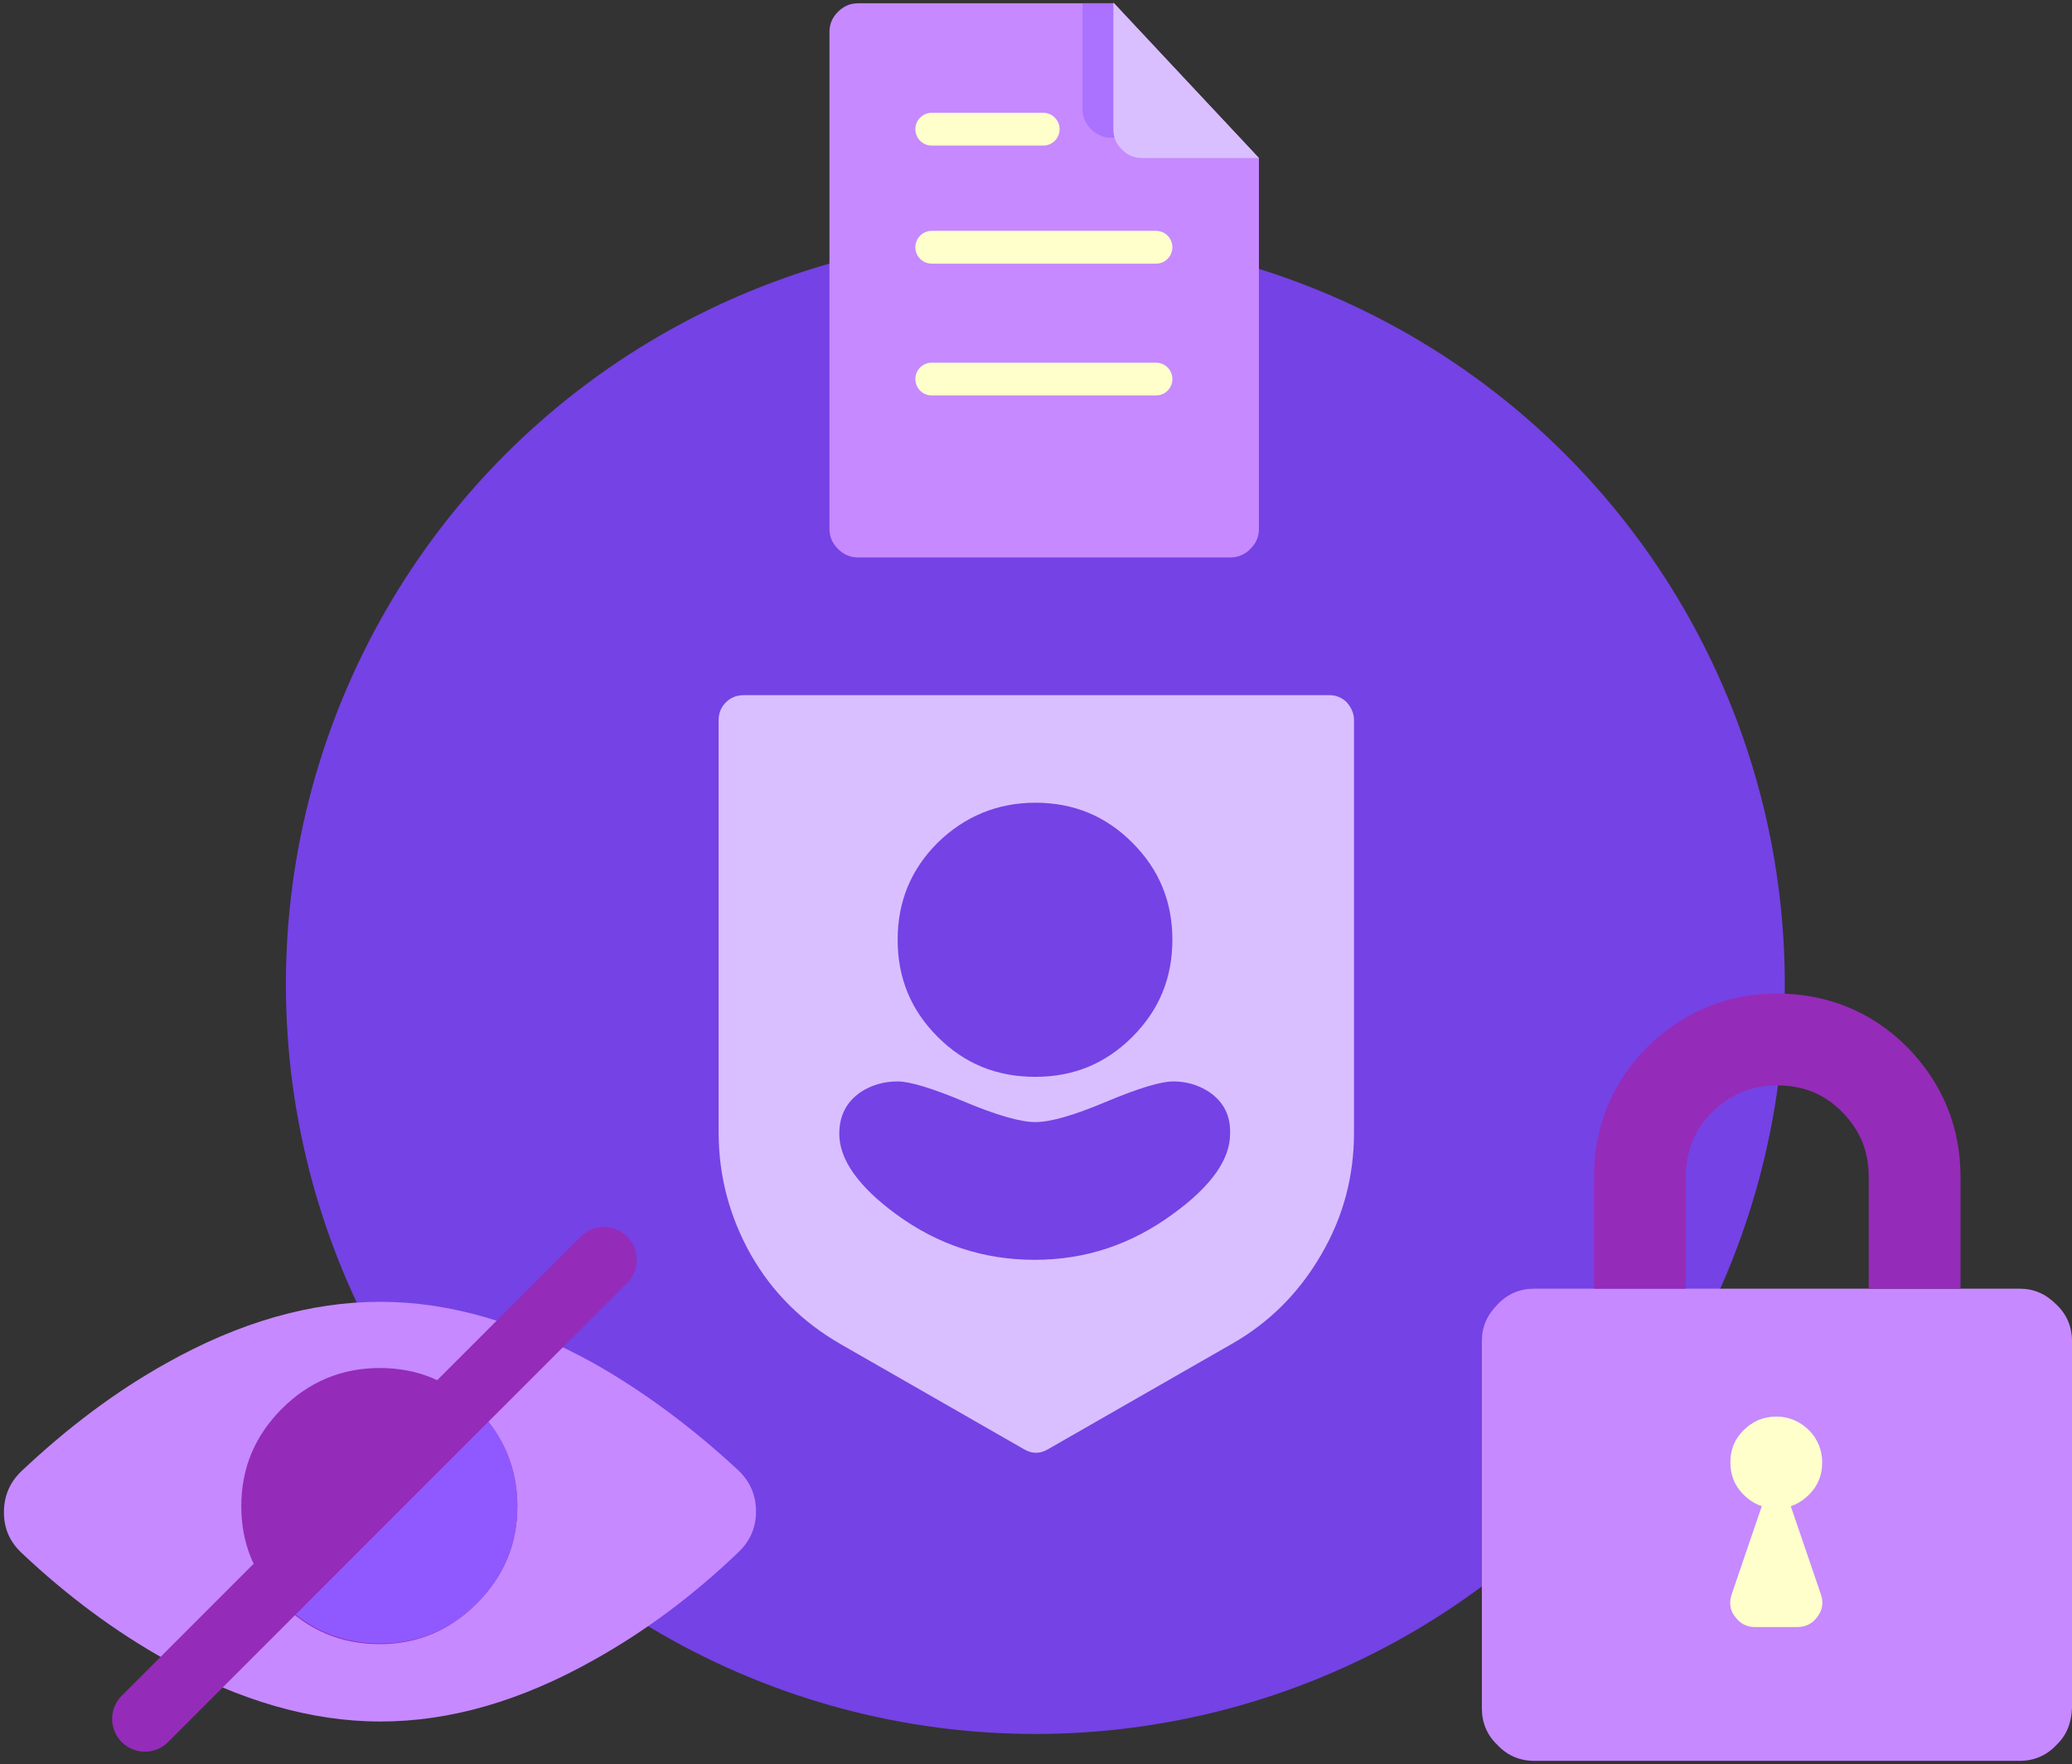
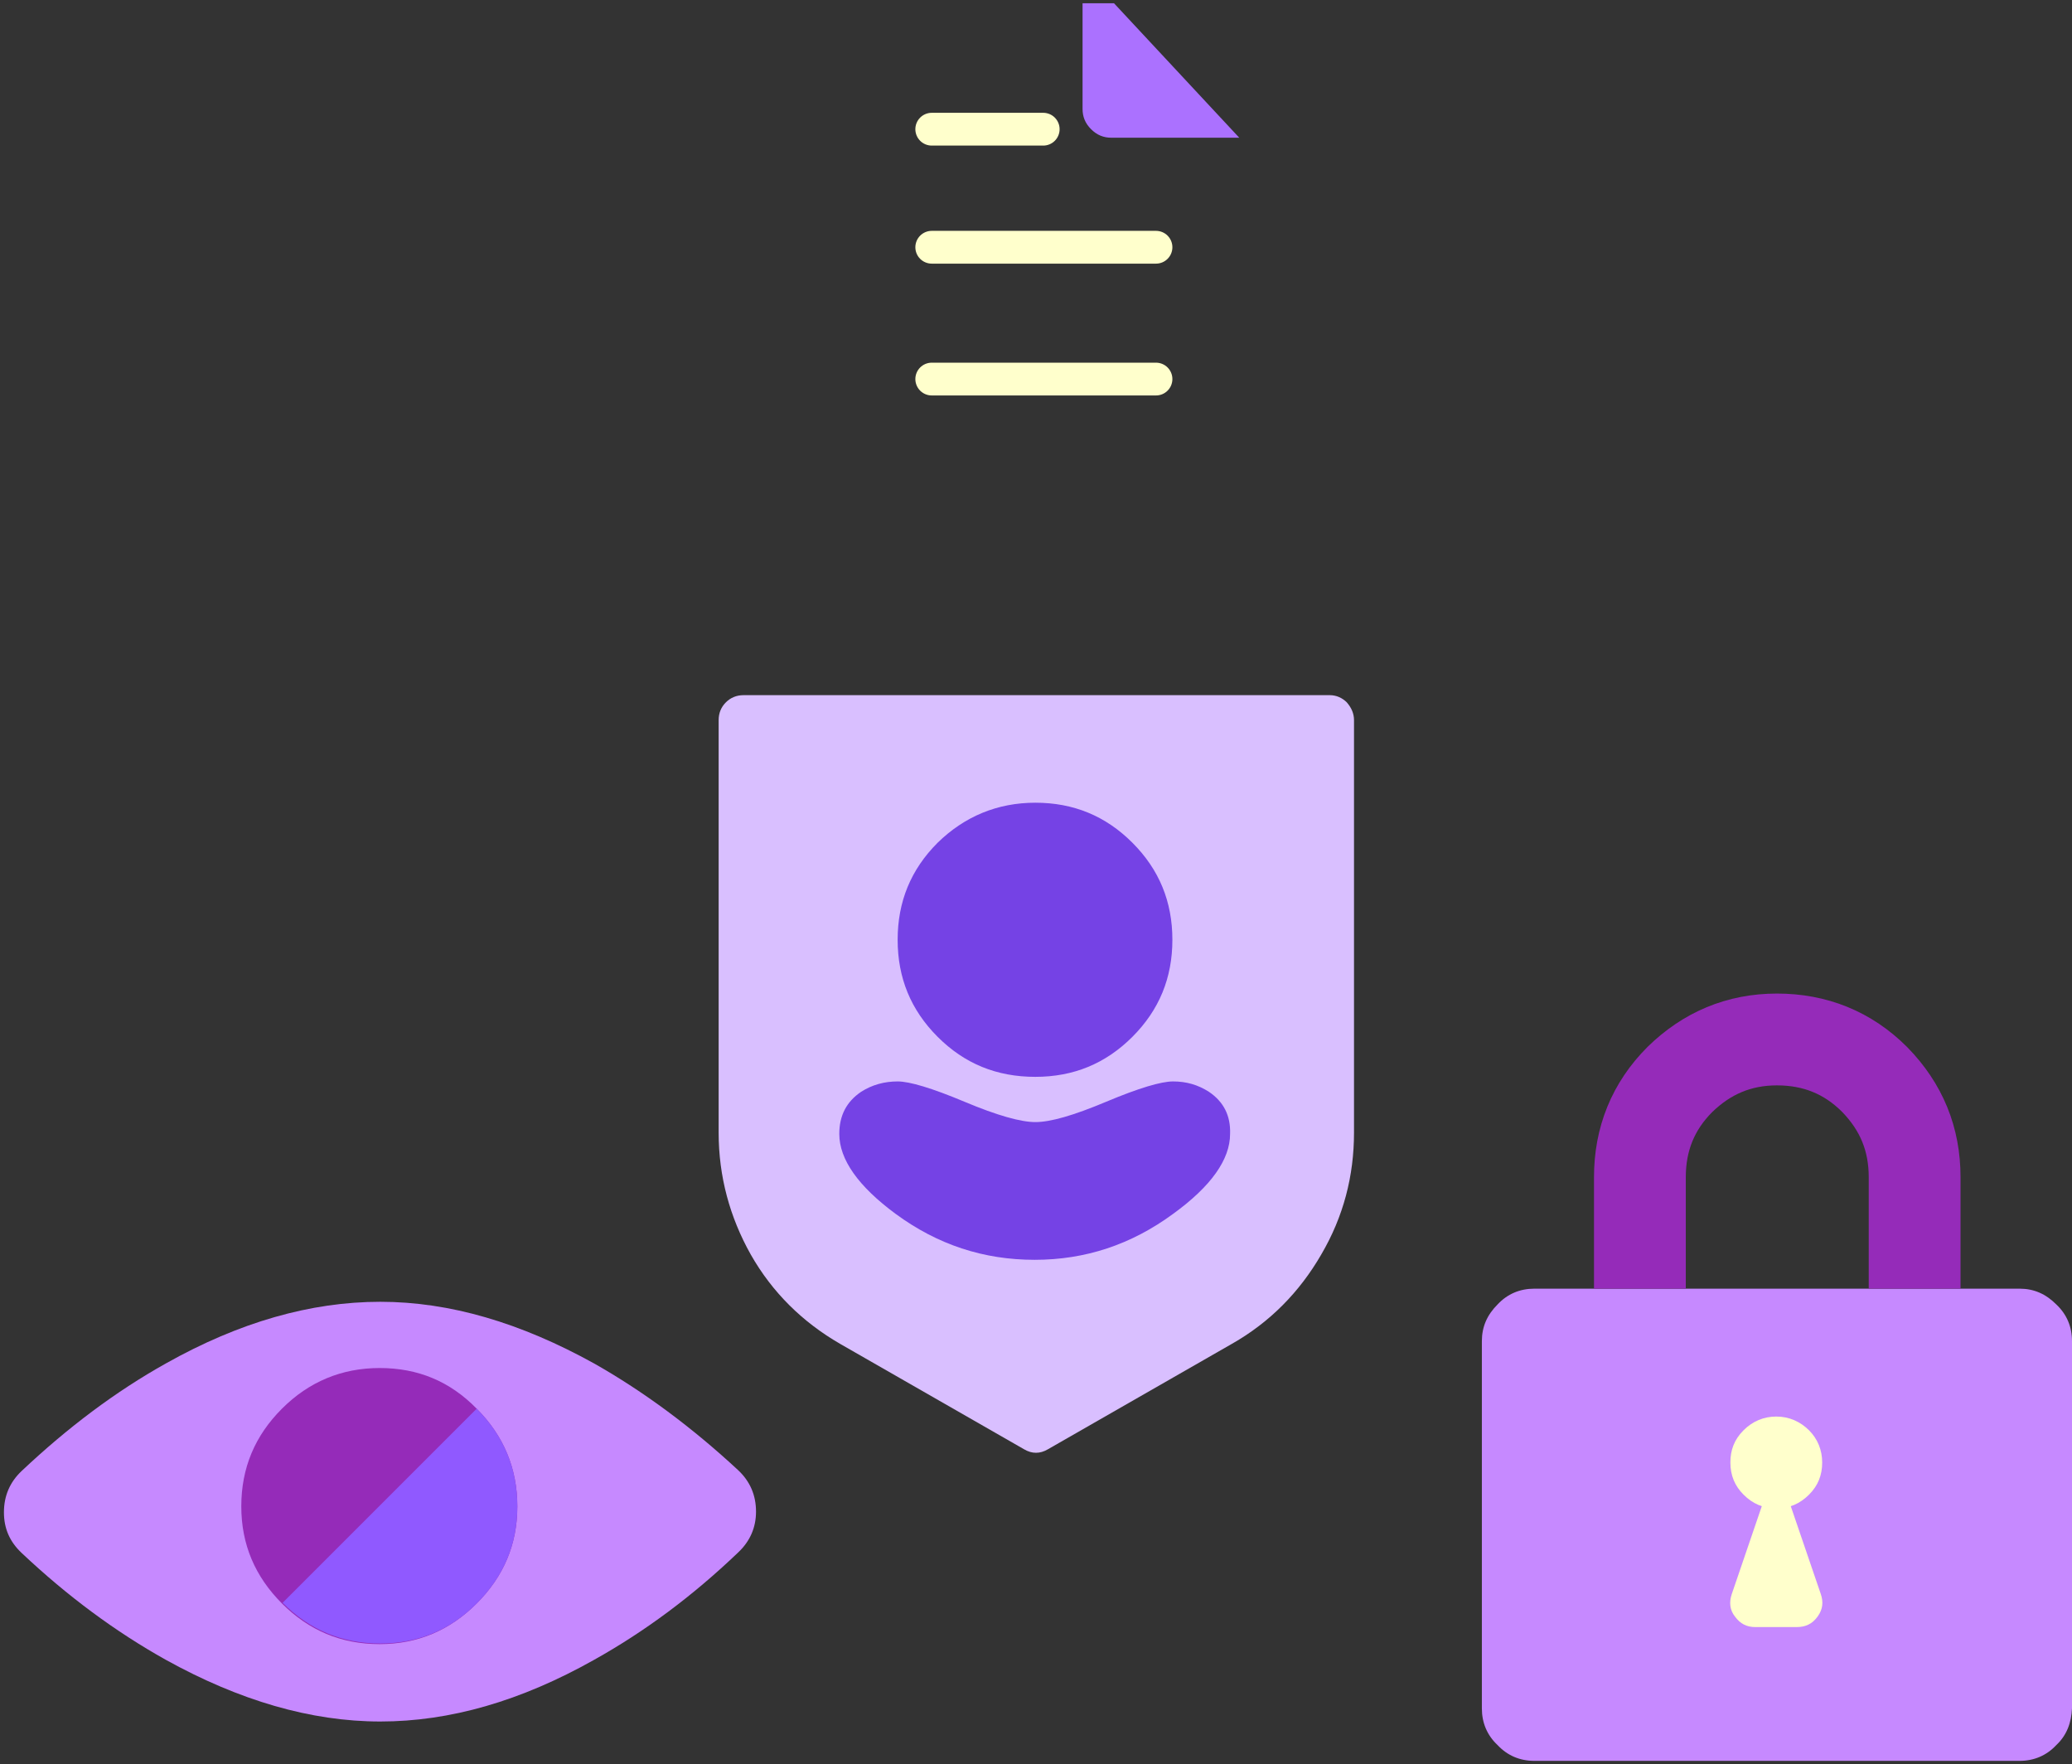
<svg xmlns="http://www.w3.org/2000/svg" width="316" height="269">
  <rect width="100%" height="100%" fill="#333333" stroke="none" />
  <g fill="none" fill-rule="evenodd">
-     <circle fill="#7542E5" fill-rule="nonzero" cx="157.9" cy="150.1" r="114.3" />
    <path d="M90.6 207.9c-11.2-6.2-22-9.4-32.6-9.4-10.6 0-21.5 3.1-32.7 9.4-7.7 4.3-15 9.8-22 16.4-1.8 1.7-2.7 3.8-2.7 6.3s.9 4.5 2.7 6.2c7 6.6 14.3 12 22 16.3 11.2 6.2 22.1 9.4 32.7 9.4 10.6 0 21.4-3.1 32.6-9.4 7.7-4.3 15-9.7 22-16.4 1.8-1.7 2.7-3.8 2.7-6.2 0-2.5-.9-4.6-2.7-6.3-7-6.5-14.4-12-22-16.3z" fill="#C689FF" fill-rule="nonzero" />
    <path d="M57.9 208.6c-5.8 0-10.8 2.1-14.9 6.2s-6.2 9-6.2 14.9c0 5.8 2.1 10.7 6.2 14.8 4.1 4.1 9 6.2 14.9 6.2 5.8 0 10.7-2.1 14.8-6.2 4.1-4.1 6.2-9 6.2-14.8 0-5.8-2.1-10.8-6.2-14.9-4.1-4.2-9-6.2-14.8-6.2z" fill="#952BB9" fill-rule="nonzero" />
    <path d="M72.7 244.5c4.1-4.1 6.2-9 6.2-14.8 0-5.8-2.1-10.8-6.2-14.9l-29.6 29.6c4.1 4.1 9 6.2 14.9 6.2 5.7 0 10.6-2 14.7-6.1z" fill="#9059FF" fill-rule="nonzero" />
-     <path d="M92.1 192.1l-70 70" stroke="#952BB9" stroke-width="10" stroke-linecap="round" stroke-linejoin="round" />
    <path d="M316 204.5c0-2.2-.8-4.1-2.4-5.6-1.6-1.6-3.4-2.4-5.6-2.4h-74c-2.2 0-4.1.8-5.6 2.4-1.6 1.6-2.4 3.4-2.4 5.6v56c0 2.2.8 4.1 2.4 5.6 1.5 1.6 3.4 2.4 5.6 2.4h74c2.2 0 4.1-.8 5.6-2.4 1.6-1.5 2.3-3.4 2.4-5.6v-56z" fill="#C689FF" fill-rule="nonzero" />
    <path d="M292 196.5v-17c0-5.8-2-10.7-6.1-14.9-4.1-4.1-9.1-6.1-14.9-6.1h0c-5.8 0-10.7 2.1-14.8 6.1-4.1 4.1-6.1 9.1-6.1 14.9v17" stroke="#952BB9" stroke-width="14" />
    <path d="M275.9 227.9c1.4-1.4 2-3 2-4.9 0-1.9-.7-3.6-2-4.9-1.3-1.3-3-2.1-5-2.1-1.9 0-3.6.7-5 2.1-1.4 1.4-2 3-2 4.9 0 2 .7 3.6 2 4.9 1.4 1.4 3 2.1 5 2.1s3.6-.7 5-2.1z" fill="#FFC" fill-rule="nonzero" />
    <path d="M277.2 246.5c.8-1.1.9-2.2.5-3.4l-6.8-19.9-6.8 19.9c-.4 1.2-.3 2.4.5 3.4.8 1.1 1.8 1.6 3.1 1.6h6.3c1.4 0 2.4-.5 3.2-1.6z" fill="#FFC" fill-rule="nonzero" />
    <path d="M110.7 107.1c-.7.7-1.1 1.6-1.1 2.7v62.9c0 6.7 1.7 12.9 4.9 18.6 3.3 5.8 7.9 10.3 13.6 13.6l28.1 16.1c1.2.7 2.4.7 3.6 0l28.1-16.1c5.8-3.3 10.3-7.9 13.6-13.6 3.4-5.8 5-12 5-18.6v-62.9c0-1-.4-1.9-1.1-2.7-.7-.7-1.6-1.1-2.6-1.1h-89.4c-1.1 0-2 .4-2.7 1.1z" fill="#D9BFFF" fill-rule="nonzero" />
    <path d="M172.7 128.5c-4.1-4.1-9-6.1-14.8-6.1-5.8 0-10.8 2.1-14.9 6.1-4.1 4.1-6.1 9-6.1 14.8 0 5.8 2 10.7 6.1 14.8 4.1 4.1 9 6.1 14.9 6.1 5.8 0 10.7-2 14.8-6.1 4.1-4.1 6.1-9 6.1-14.8 0-5.8-2-10.7-6.1-14.8zm11.7 38c-1.7-1.1-3.5-1.6-5.5-1.6-1.8 0-5.2 1-10.2 3.1-5 2.1-8.5 3.1-10.8 3.1-2.2 0-5.8-1-10.8-3.1-5-2.1-8.4-3.1-10.2-3.1-2 0-3.9.5-5.6 1.6-2.2 1.5-3.3 3.6-3.3 6.4 0 3.9 2.9 8 8.6 12.2 6.4 4.7 13.4 7 21.2 7 7.7 0 14.7-2.3 21.1-7 5.8-4.2 8.7-8.3 8.7-12.2.1-2.8-1-4.9-3.2-6.4z" fill="#7542E5" fill-rule="nonzero" />
-     <path d="M169.9.5h-39c-1.2 0-2.2.4-3.1 1.3-.9.9-1.3 1.9-1.3 3.1v75.7c0 1.2.4 2.2 1.3 3.1.9.9 1.9 1.3 3.1 1.3h56.7c1.2 0 2.2-.4 3.1-1.3.9-.9 1.3-1.9 1.3-3.1V24.1L169.9.5z" fill="#C689FF" fill-rule="nonzero" />
    <path d="M159.1 19.7h-17m34.2 18h-34.2m34.2 20.1h-34.2" stroke="#FFC" stroke-linecap="round" stroke-linejoin="round" stroke-width="5" />
    <path d="M165.1.5v16.1c0 1.2.4 2.2 1.3 3.1.9.9 1.9 1.3 3.1 1.3H189L169.9.5h-4.8z" fill="#AB71FF" fill-rule="nonzero" />
-     <path d="M169.8 19.7c0 1.2.4 2.2 1.3 3.1.9.9 1.9 1.3 3.1 1.3H192L169.8.4v19.3z" fill="#D9BFFF" fill-rule="nonzero" />
  </g>
</svg>